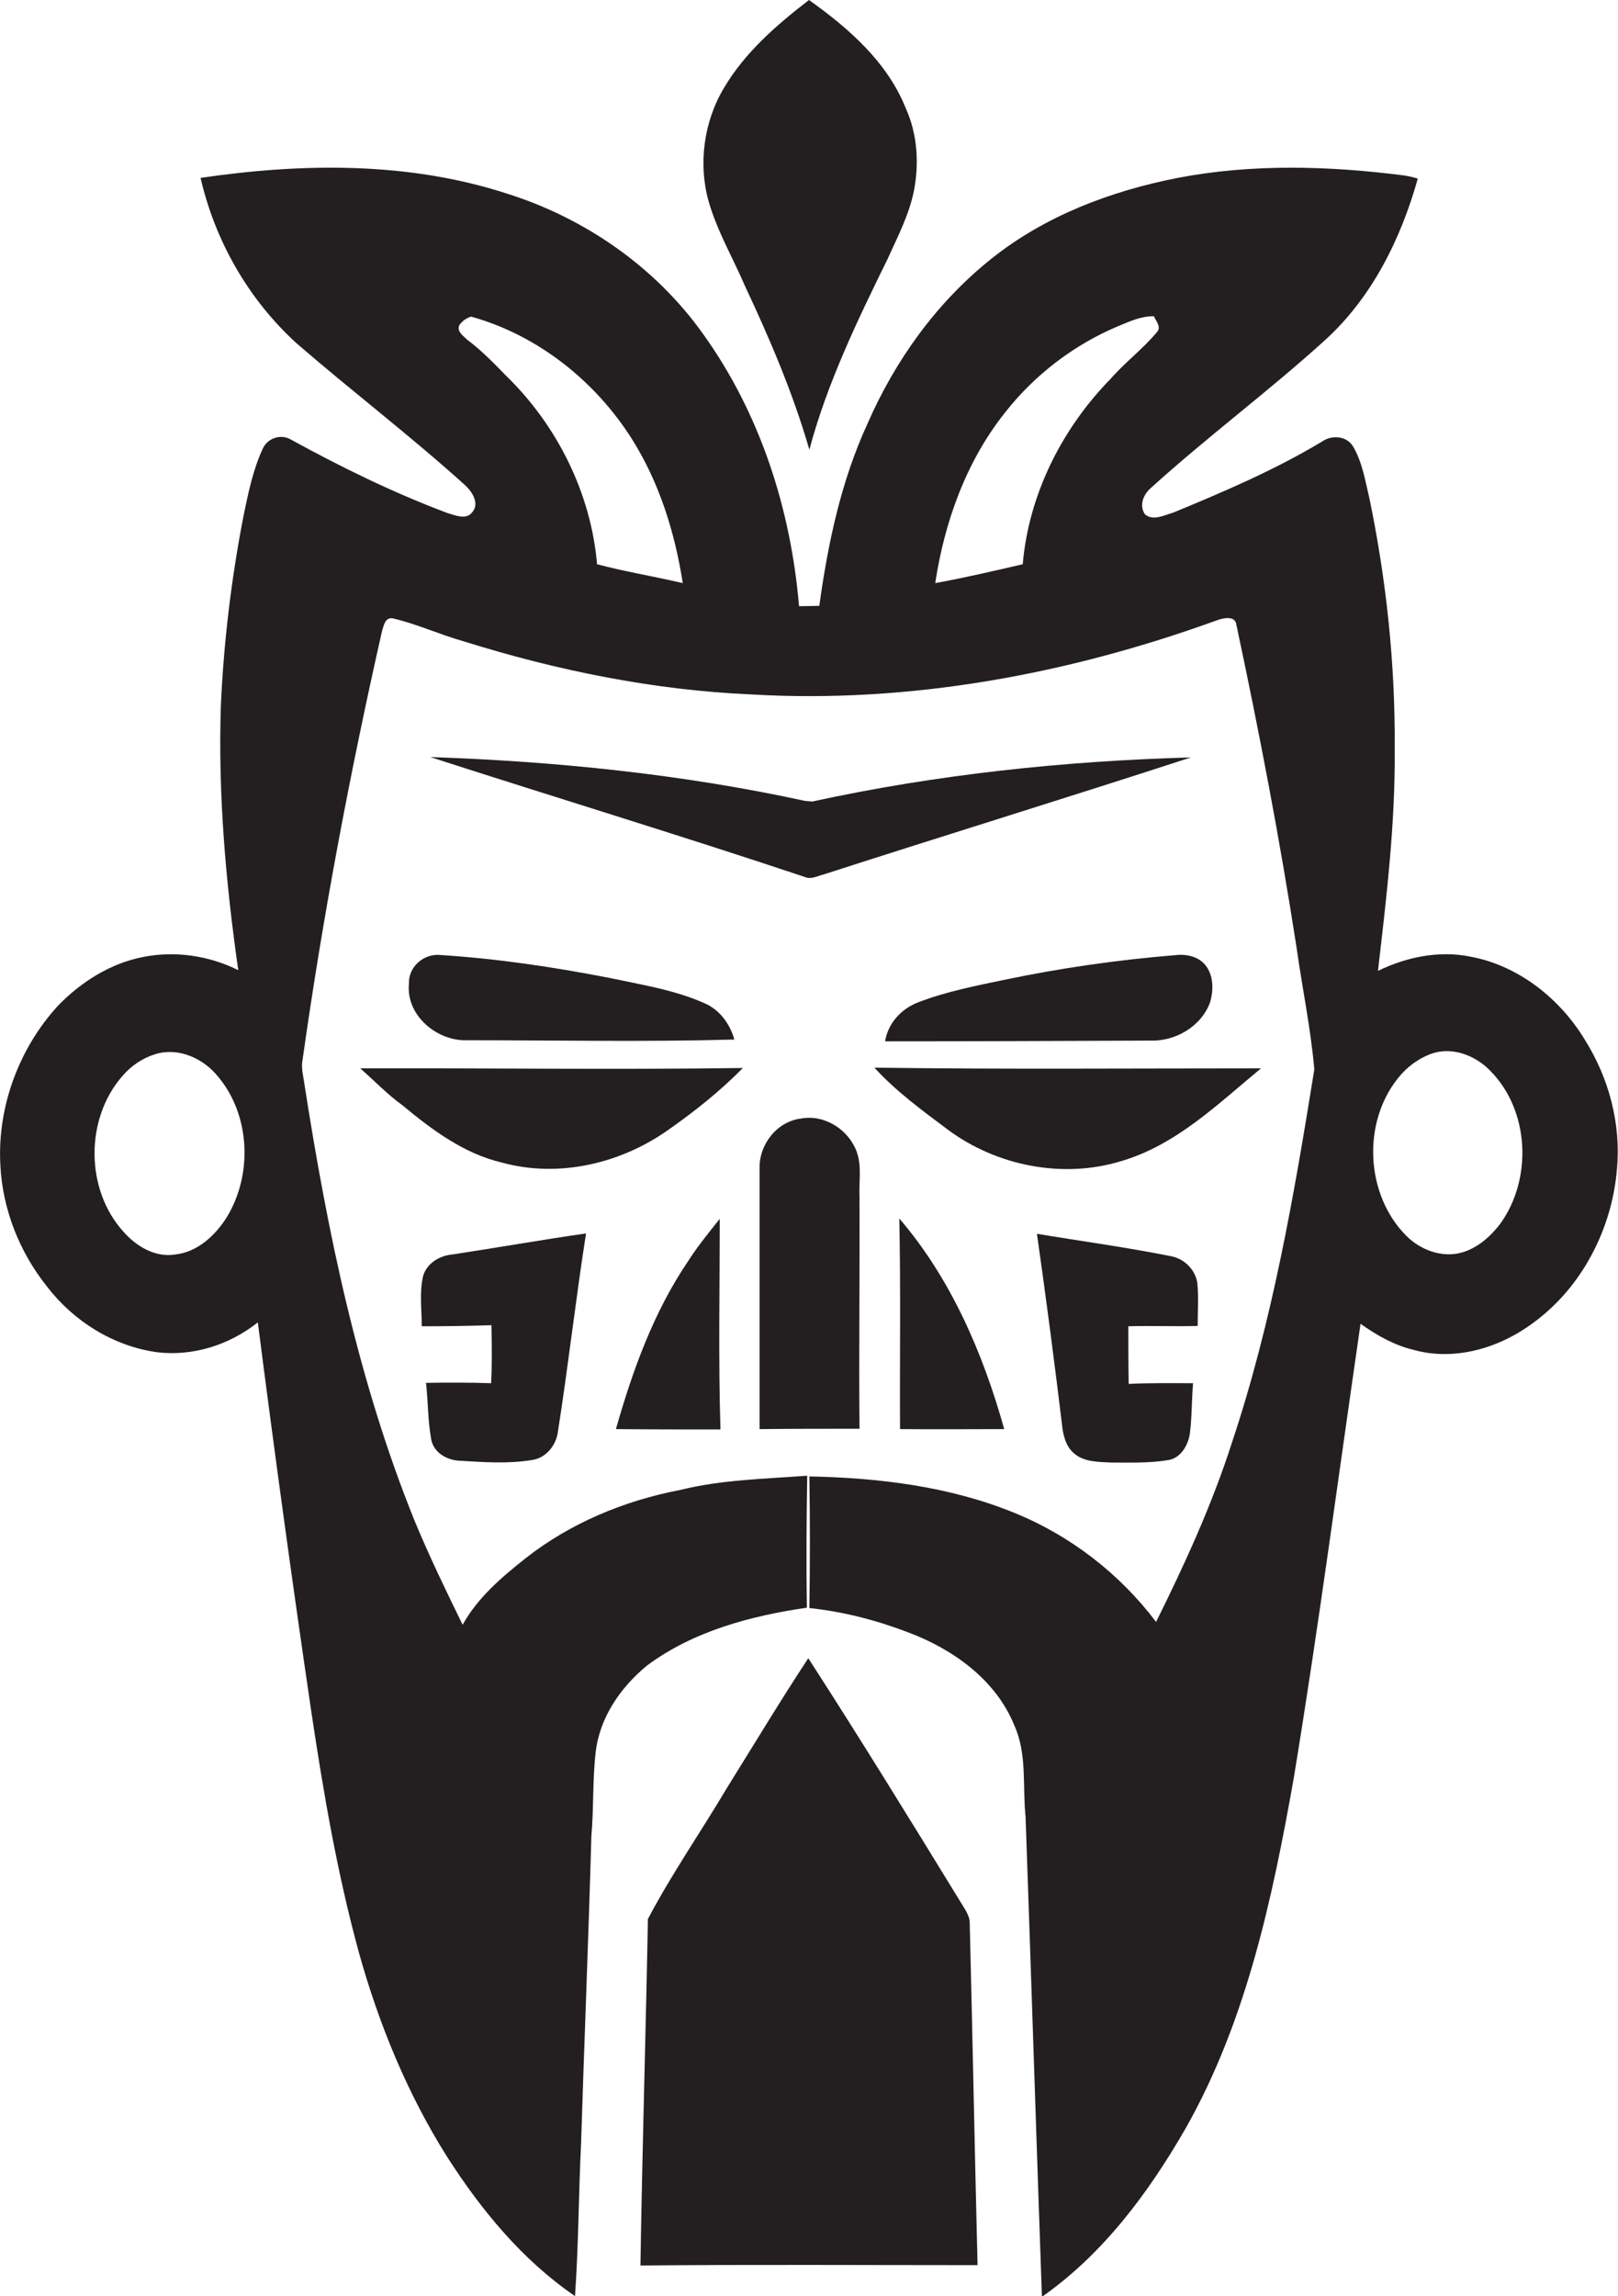
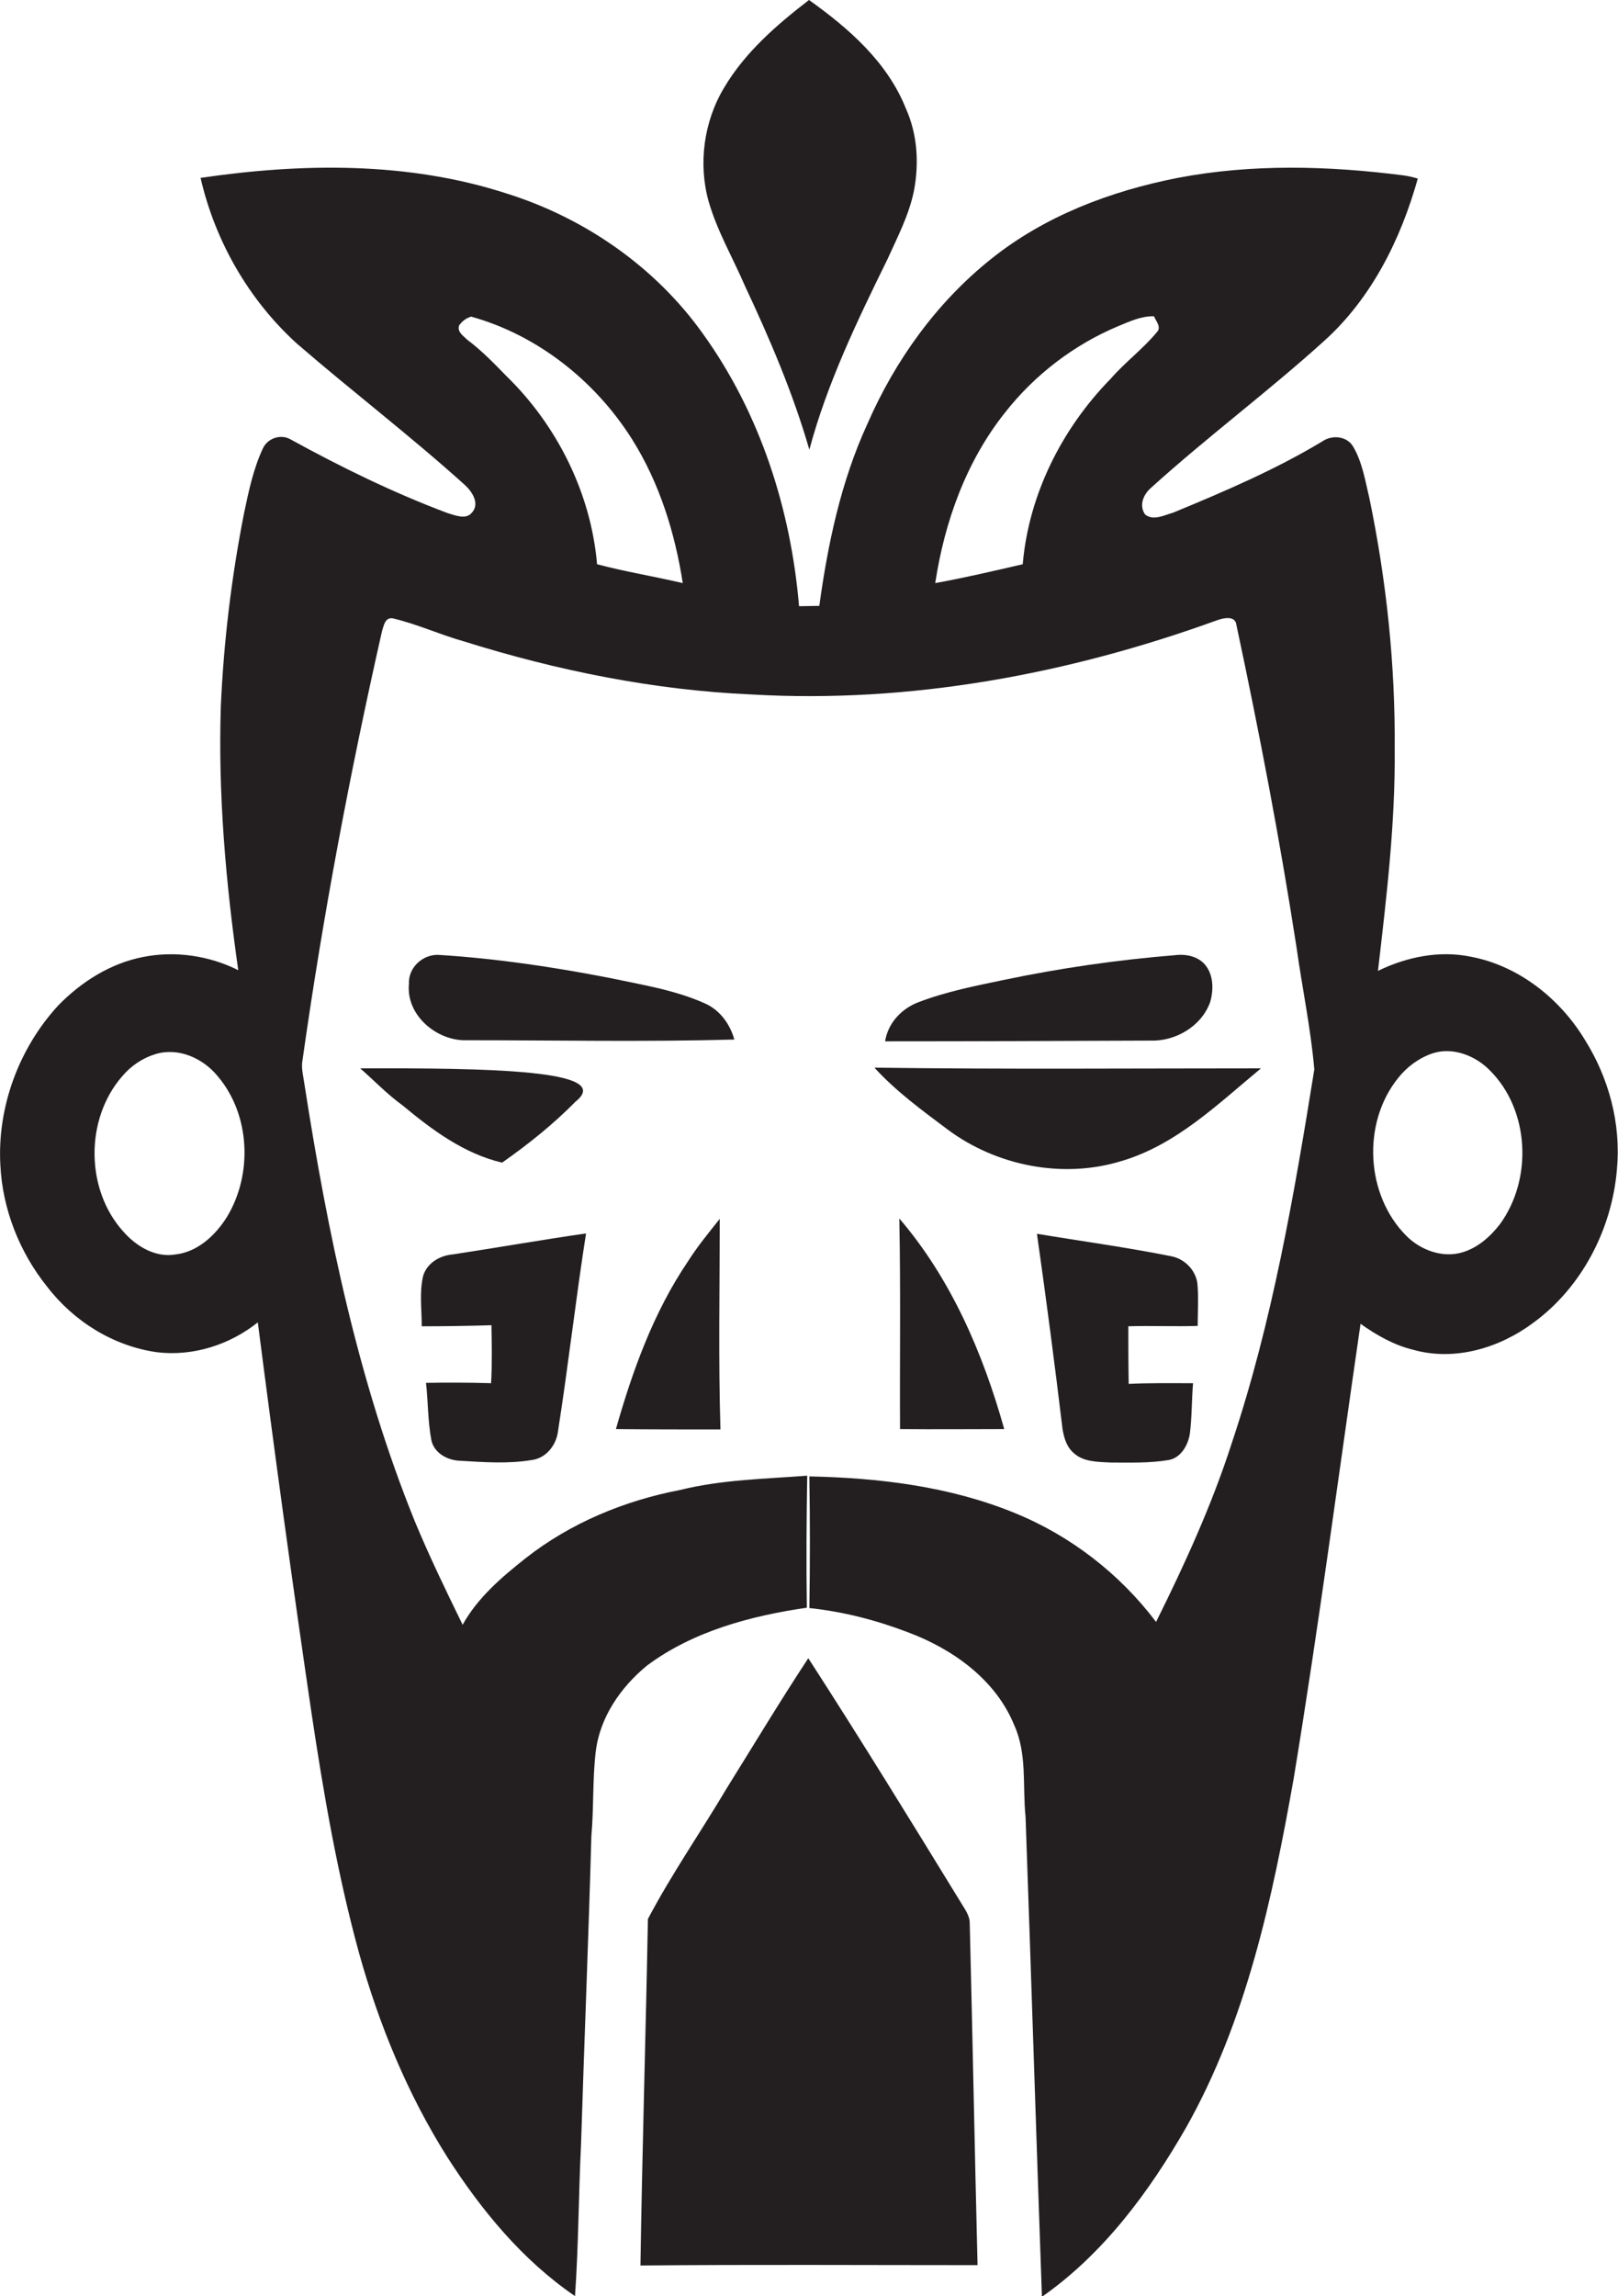
<svg xmlns="http://www.w3.org/2000/svg" version="1.1" id="Layer_1" x="0px" y="0px" viewBox="0 0 455 645.4" enable-background="new 0 0 455 645.4" xml:space="preserve">
  <g>
    <path fill="#231F20" d="M209.5,80.4c7,14.9,13.5,30.1,18.1,46c5-18.7,13.5-36.3,22-53.6c2.8-6.2,6-12.3,7.4-19.1   c1.5-7.8,1-16-2.3-23.3C249.5,17.4,238.6,7.9,227.5,0c-9.1,7-18,14.7-23.9,24.7c-5.7,9.5-7.3,21.4-4.3,32   C201.7,65,206.1,72.5,209.5,80.4z" />
    <path fill="#231F20" d="M445.7,292.3c-7-11.6-18.7-20.9-32.2-23.4c-8.8-1.8-18,0.1-26,4c2.4-20.7,4.9-41.5,4.7-62.3   c0.2-23.7-2.3-47.3-7.1-70.5c-1.2-5-2-10.2-4.6-14.6c-1.8-3-6-3.3-8.7-1.4c-13.3,8-27.6,14.1-41.9,20c-2.5,0.7-5.6,2.4-7.9,0.5   c-1.8-2.6-0.4-5.7,1.7-7.5c15.8-14.3,32.9-27,48.7-41.3c13.3-12,21.5-28.5,26.3-45.6c-1.3-0.4-2.6-0.7-4-0.9   c-21.1-2.7-42.6-3.3-63.5,0.7c-18.9,3.7-37.4,10.7-52.5,22.8c-15.3,12.2-27,28.5-34.8,46.4c-7.4,16.1-11.1,33.6-13.5,51.1   c-1.9,0-3.8,0.1-5.7,0.1c-2.3-27.2-10.9-54.1-26.9-76.4c-13.4-18.9-33.3-32.7-55.3-39.6c-27.7-9-57.5-8.6-86.1-4.4   c4.1,17.8,13.5,34.2,27,46.5c15.6,13.5,32,26,47.3,39.8c2.1,1.9,4.3,5.3,2,7.8c-1.7,2.1-4.8,0.7-6.9,0.1   c-15.2-5.7-29.9-12.9-44.1-20.7c-2.8-1.6-6.5-0.3-7.8,2.6c-2.7,5.8-4,12.1-5.3,18.3c-3.5,17.8-5.7,36-6.5,54.1   c-0.8,24.8,1.4,49.7,4.9,74.2c-8.2-4.1-17.8-5.5-26.8-3.7c-9.2,1.8-17.4,7-23.9,13.7C5.3,294.7-0.8,311.2,0.1,327.5   c0.6,12.4,5.4,24.5,13.1,34.1c7.5,9.8,18.7,16.8,31,18.5c10.1,1.2,20.4-2.1,28.3-8.4c4.7,36.6,9.7,73.2,15.1,109.8   c3.4,22.7,7.3,45.4,13.4,67.6c5.6,20,13.6,39.5,24.7,57.1c9.6,15,21.2,29.1,36,39.2c1-14.3,1-28.6,1.7-42.8   c0.9-28.8,2.1-57.7,2.9-86.5c0.7-7.8,0.3-15.7,1.2-23.5c1.1-9.8,7-18.3,14.4-24.4c13-9.7,29.2-14,45-16.3   c-0.2-12.4-0.1-24.7,0.1-37.1c-11.9,0.9-24,1.1-35.7,4c-15.7,3-30.9,9.3-43.5,19.2c-6.7,5.3-13.5,11.1-17.7,18.7   c-4.7-9.6-9.4-19.3-13.5-29.2c-15.9-39.3-24.5-81.1-31-122.8c-0.3-2.3-1-4.6-0.5-6.9c5.7-40.4,13.3-80.5,22.3-120.3   c0.5-1.5,0.8-4,3-3.7c6.9,1.6,13.3,4.6,20.1,6.5c26.2,8.2,53.4,13.7,80.8,14.9c44.5,2.6,89.1-5.7,130.8-20.8   c1.9-0.7,5.3-1.5,5.6,1.3c6.4,30,12.2,60.2,16.9,90.6c1.6,11.4,4,22.8,5,34.3c-5.7,35.4-11.8,70.9-23.2,105   c-5.6,17.4-13.2,34-21.3,50.3c-10.2-13.5-24-24.2-39.7-30.6c-18.3-7.5-38.2-9.9-57.8-10.3c0.2,12.3,0.2,24.7,0,37   c9.5,1,18.8,3.4,27.7,6.8c12.6,4.7,24.7,13.3,29.9,26.1c3.7,8.1,2.3,17.1,3.2,25.8c1.6,44.9,3,89.9,4.6,134.9   c17.3-12.1,30.1-29.4,40.5-47.5c17-30.1,24.3-64.4,30.3-98.2c7-42.5,12.6-85.2,18.8-127.8c4.5,3.2,9.4,6,14.8,7.3   c11.7,3.3,24.3-0.5,33.8-7.6c13.7-10,22.1-26.4,23.5-43.1C455.9,315.8,452.4,303,445.7,292.3z M63.8,342.1   c-3.2,5.1-8.2,9.8-14.4,10.5c-5.7,1-11.1-2.3-14.7-6.4c-10.7-11.8-10.8-31.6-0.4-43.6c2.5-3,5.8-5.2,9.4-6.3   c6.5-2,13.5,1.2,17.6,6.3C70.4,313.4,71.1,330.1,63.8,342.1z M167.9,158.6c-1.7-19.9-11.2-39-25.5-52.9c-3.5-3.6-7-7.2-11-10.2   c-1.1-1.1-2.9-2.2-2.3-4c0.8-1.2,2-2.1,3.4-2.5c18.7,5.2,34.9,18.1,45.2,34.4c7.7,12.2,12.1,26.3,14.3,40.5   C183.9,162,175.8,160.7,167.9,158.6z M312.3,106.5c-13.7,14-23,32.5-24.7,52.1c-8.2,1.9-16.3,3.8-24.6,5.3   c2.6-17.2,8.7-34.2,19.6-47.9c8.3-10.6,19.4-19.1,31.8-24.3c3.2-1.3,6.5-2.9,10.1-2.8c0.6,1.4,2.2,3.1,0.8,4.5   C321.4,98.1,316.4,101.8,312.3,106.5z M421.8,344.1c-2.7,3.5-6.2,6.6-10.5,7.9c-5.6,1.7-11.8-0.6-15.8-4.6   c-11.5-11.5-12.5-31.7-2.4-44.3c2.5-3.2,5.9-5.7,9.7-7c5.7-1.9,12.1,0.6,16.2,4.8C430.2,312.1,431,331.5,421.8,344.1z" />
-     <path fill="#231F20" d="M231.6,245.8c34.4-11.1,68.9-21.7,103.3-32.9c-35.8,1-71.6,4.8-106.5,12.4c-0.5-0.1-1.6-0.1-2.1-0.2   c-34.6-7.5-70-11.1-105.3-12.3c35,11.3,70.3,22,105.3,33.7C228.1,247.3,229.9,246.2,231.6,245.8z" />
    <path fill="#231F20" d="M131.3,292.4c25.1,0,50.2,0.5,75.2-0.2c-1.2-4.4-4.2-8.5-8.6-10.3c-8.4-3.7-17.5-5.1-26.4-7   c-15.9-3.1-32-5.5-48.3-6.5c-4.4-0.1-8.4,3.6-8.2,8.1C114.1,285.4,122.9,292.7,131.3,292.4z" />
    <path fill="#231F20" d="M330.3,268.5c-16,1.3-32,3.6-47.8,6.9c-8.1,1.7-16.4,3.3-24.2,6.3c-4.8,1.8-8.6,5.9-9.4,11   c24.8,0,49.6-0.1,74.4-0.2c7.1,0.3,14.5-3.9,17-10.8c1-3.4,1-7.6-1.4-10.5C336.8,268.7,333.3,268.1,330.3,268.5z" />
-     <path fill="#231F20" d="M101.3,300.3c4,3.5,7.6,7.3,11.9,10.4c8.3,6.9,17.3,13.6,28,16.1c16.1,4.4,33.6,0.2,47-9.4   c7.4-5.2,14.4-10.8,20.7-17.2C173,300.7,137.2,300.2,101.3,300.3z" />
+     <path fill="#231F20" d="M101.3,300.3c4,3.5,7.6,7.3,11.9,10.4c8.3,6.9,17.3,13.6,28,16.1c7.4-5.2,14.4-10.8,20.7-17.2C173,300.7,137.2,300.2,101.3,300.3z" />
    <path fill="#231F20" d="M245.9,300.1c6.1,6.7,13.4,12,20.6,17.4c13.7,10.2,32.3,13.9,48.7,8.9c15.5-4.5,27.3-16.1,39.4-26.1   C318.4,300.3,282.1,300.6,245.9,300.1z" />
-     <path fill="#231F20" d="M241.7,401.6c-0.2-21.7,0.1-43.4,0-65.1c-0.2-4.3,0.7-8.7-0.8-12.8c-2.3-6.2-9-10.5-15.6-9.3   c-6.8,0.8-11.9,7.3-11.7,14.1c0,24.4,0,48.8,0,73.2C223,401.6,232.4,401.6,241.7,401.6z" />
    <path fill="#231F20" d="M193.5,354.5c-9.7,14.3-15.6,30.7-20.3,47.2c9.8,0.1,19.6,0.1,29.4,0.1c-0.6-19.7-0.2-39.5-0.2-59.2   C199.3,346.5,196.1,350.4,193.5,354.5z" />
    <path fill="#231F20" d="M253.1,401.7c9.8,0.1,19.5,0,29.3,0c-6-21.4-15-42.3-29.5-59.2C253.3,362.3,253,382,253.1,401.7z" />
    <path fill="#231F20" d="M119.8,388.7c0.6,5.3,0.5,10.8,1.5,16.1c0.8,3.7,4.6,5.7,8.1,5.8c6.7,0.4,13.4,0.9,20.1-0.2   c4-0.5,6.9-4.1,7.4-8c2.9-18.5,5-37.2,7.9-55.7c-12.5,1.8-25,4-37.5,5.9c-3.6,0.3-7.2,2.4-8.3,6c-1.1,4.6-0.4,9.4-0.4,14.2   c6.5,0,13.1-0.1,19.6-0.3c0.1,5.4,0.2,10.9-0.1,16.3C131.9,388.6,125.8,388.6,119.8,388.7z" />
    <path fill="#231F20" d="M336.8,372.7c0-4,0.3-8.1-0.1-12.1c-0.6-3.8-3.7-6.8-7.4-7.5c-12.5-2.5-25.1-4.2-37.7-6.3   c2.6,18.3,5,36.6,7.2,54.9c0.4,2.4,1.1,4.9,3,6.6c2.8,2.7,7,2.6,10.6,2.8c5.4,0,10.8,0.2,16.2-0.7c3.5-0.6,5.5-4.2,6-7.4   c0.6-4.7,0.5-9.5,0.9-14.2c-6,0-12.1-0.1-18.1,0.2c-0.1-5.4-0.1-10.8-0.1-16.2C323.7,372.6,330.2,372.9,336.8,372.7z" />
    <path fill="#231F20" d="M270.1,534.6c-14.1-23-28.2-45.9-42.8-68.5c-7.9,12-15.3,24.3-22.9,36.5c-7.3,12.3-15.5,24.1-22.2,36.8   c-0.6,32.5-1.6,64.9-2.1,97.4c31.6-0.3,63.2-0.1,94.8-0.1c-0.8-32-1.4-64-2.2-96.1C272.7,538.3,271.2,536.5,270.1,534.6z" />
  </g>
</svg>